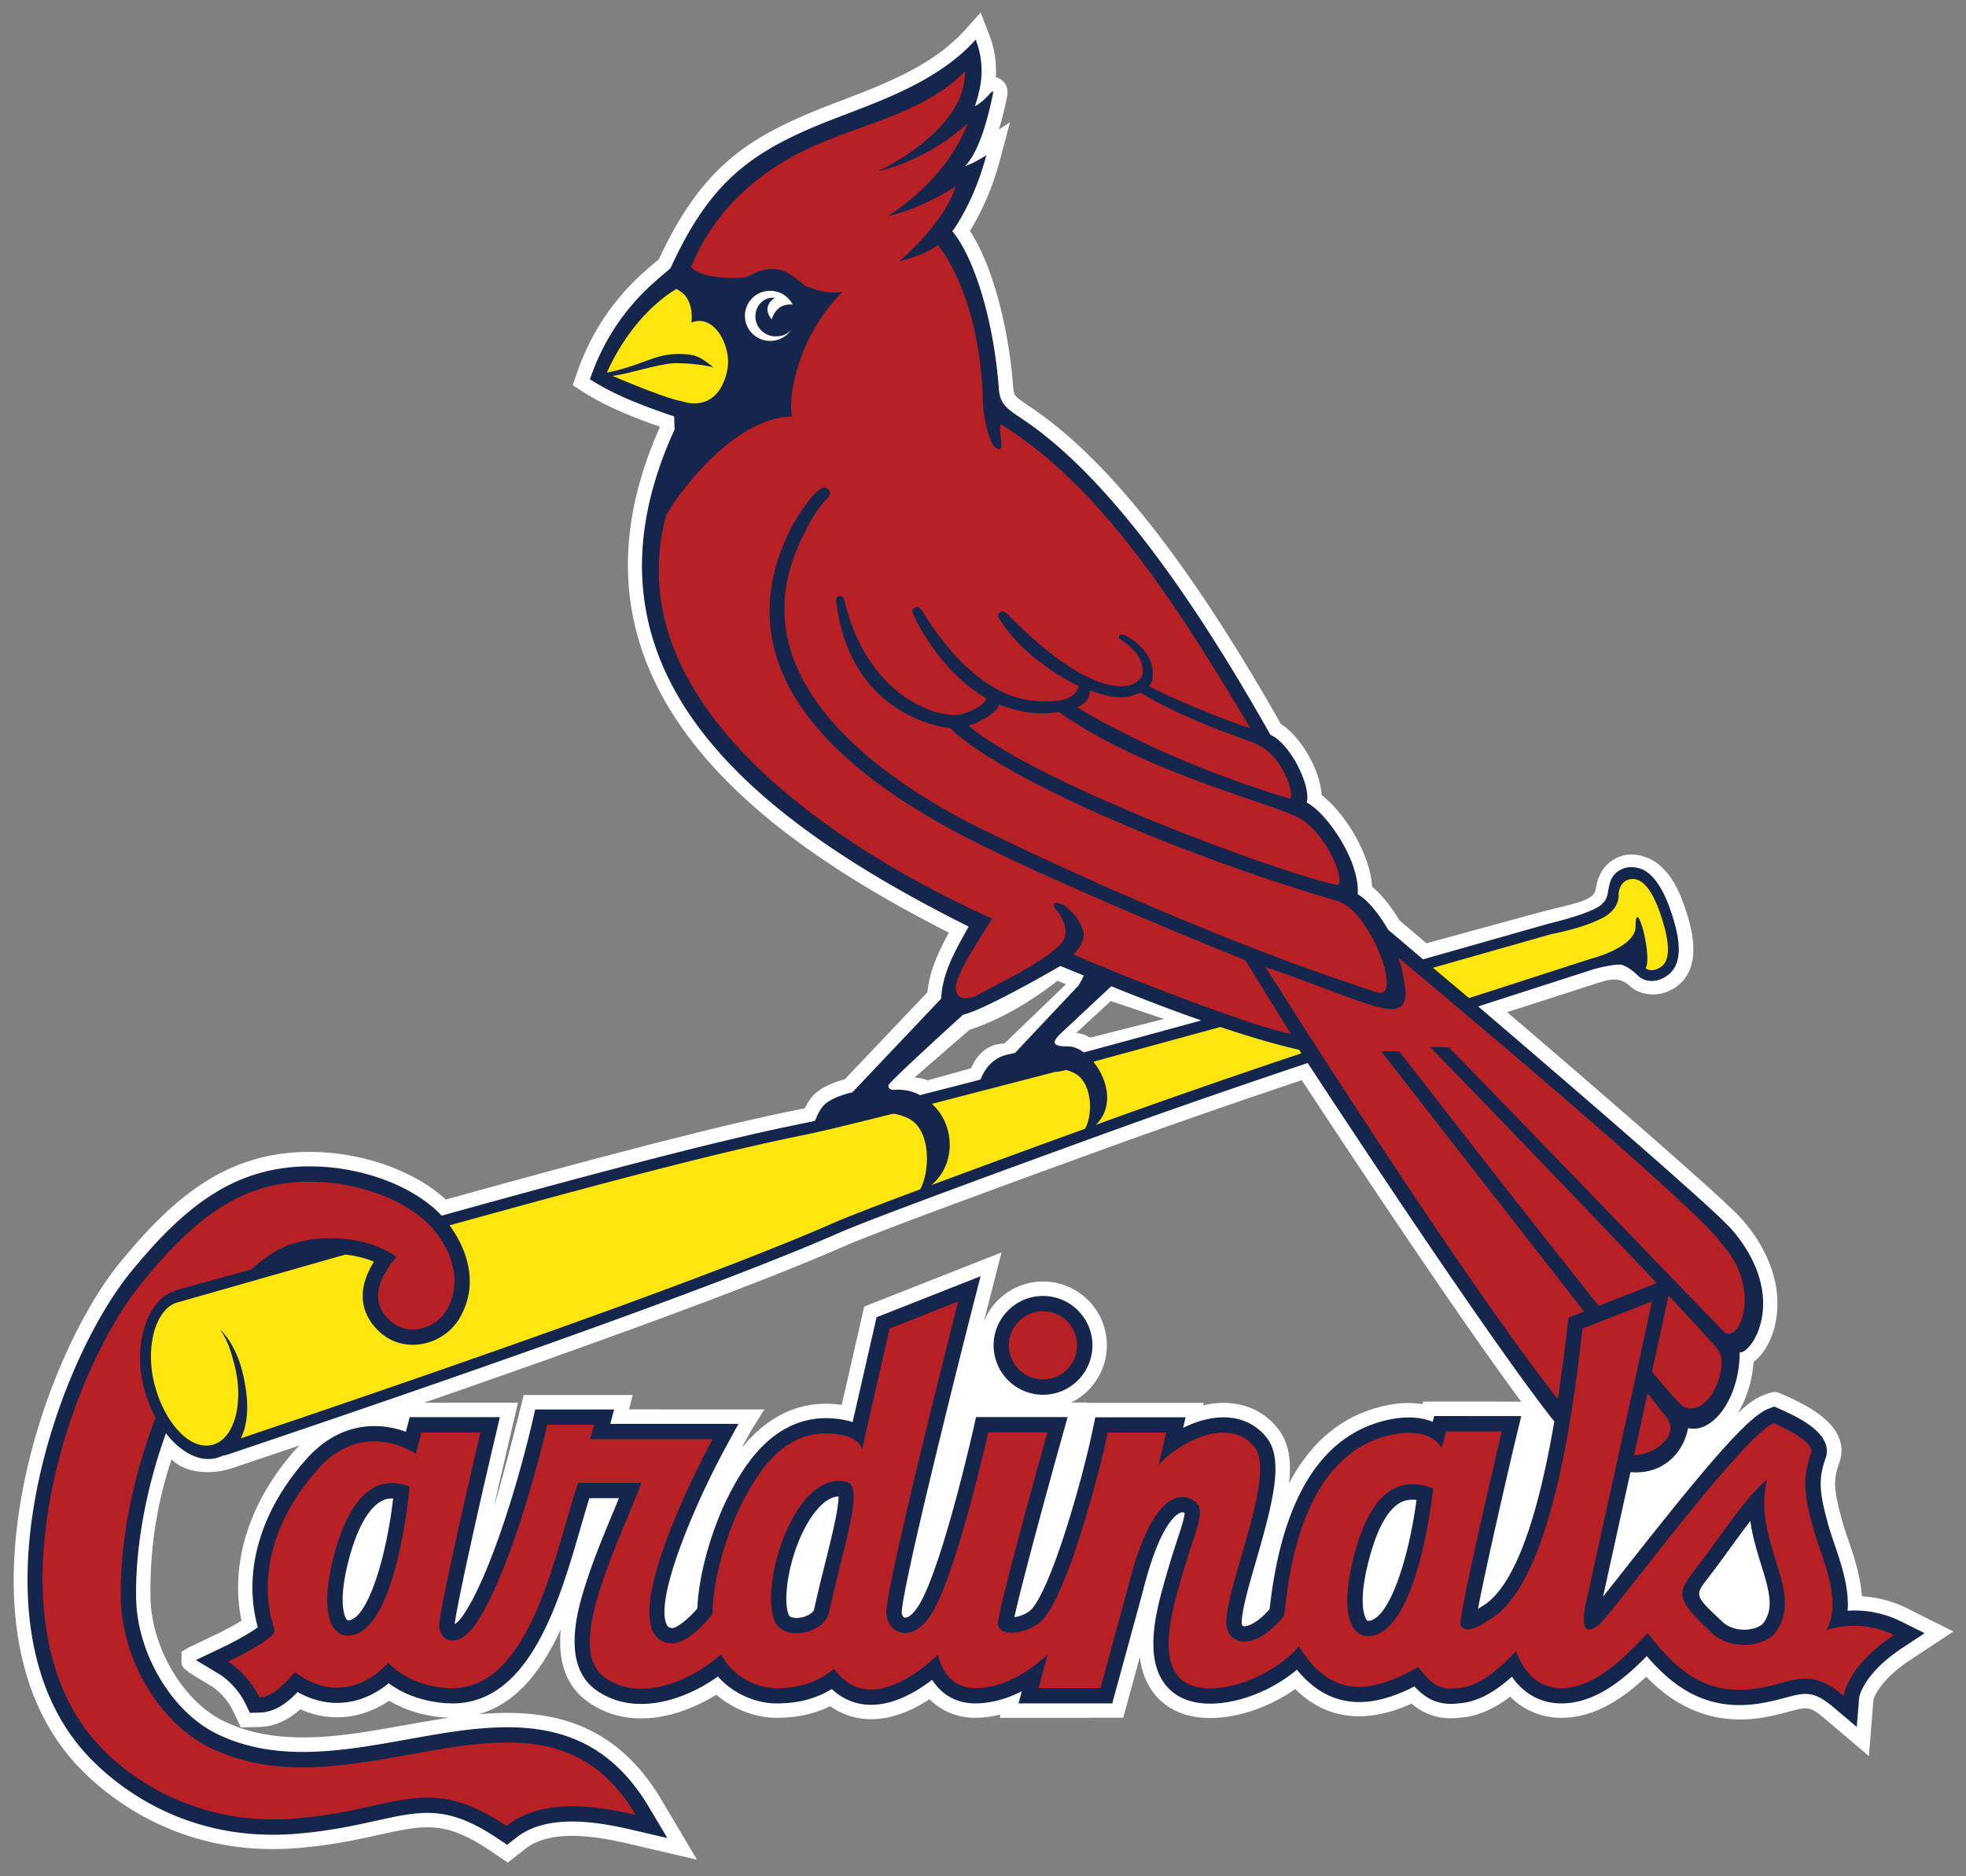
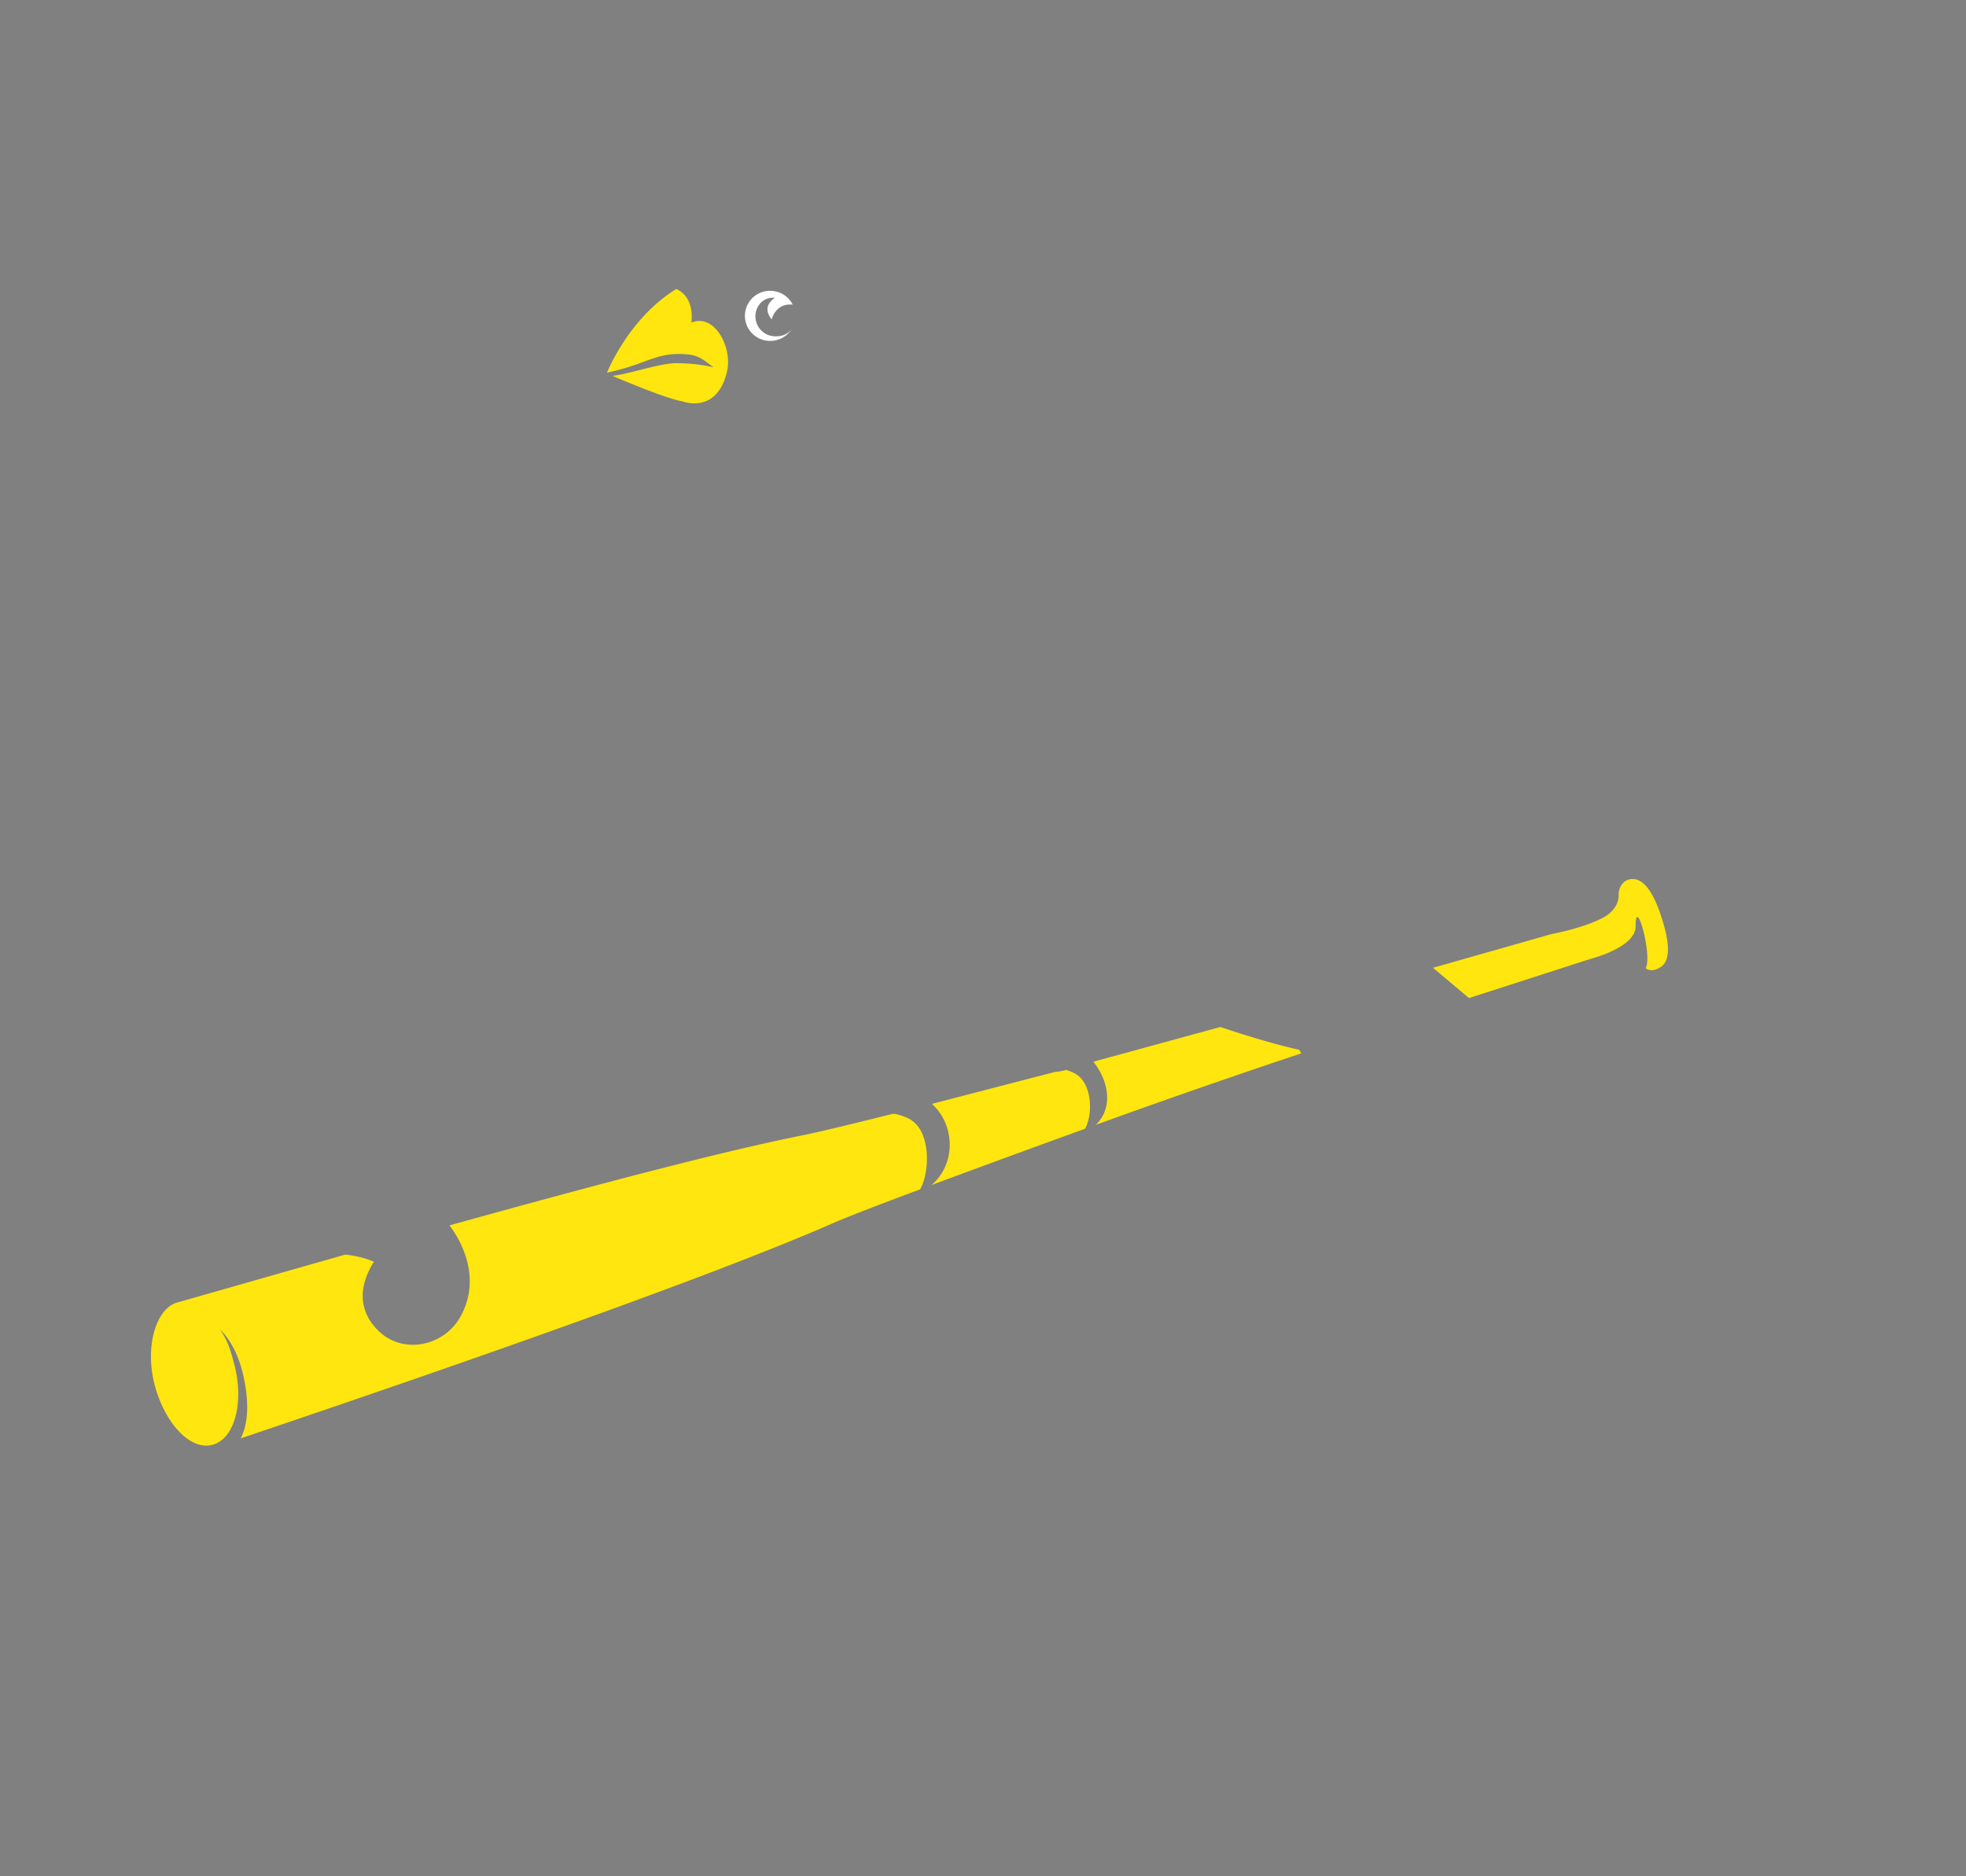
<svg xmlns="http://www.w3.org/2000/svg" xml:space="preserve" width="150" height="143.18" viewBox="0 0 150 143.18">
  <rect x="0" y="0" width="150" height="143.18" fill="#808080" stroke="none" />
-   <path fill="#fff" d="M30.915 131.642c-4.773.86-9.706 1.745-13.924-.342-3.01-1.488-5.429-5.584-5.506-9.322a31.459 31.459 0 0 1 1.605-10.618c.347.37.771.58 1.193.733.942.342 2.301.327 3.434-.057 1.755-.588 3.461-1.166 5.13-1.733-.096.097-.189.186-.284.292-3.558 3.998-5.04 8.724-4.14 13.088-.514.312-1.227.703-1.988 1.065 0 0-1.964.936-2.059.986l-.532.32v.621c-.002.624-.002.624 2.374 2.051.008.008.988.647 1.527 1.77l.633 1.325 1.468-.037c1.342-.032 2.407-.76 3.068-1.342 2.27.994 4.67.761 6.773-.658 1.78 1.06 3.628 1.268 4.584 1.297-1.13.165-2.256.366-3.356.562m83.666-24.685h-6.006l-.05.192a7.46 7.46 0 0 0-2.54.058c-3.329.625-5.878 2.64-7.638 5.996.197-1.749-.004-3.11-.831-4.166-.959-1.224-2.309-1.907-3.907-1.977a6.858 6.858 0 0 0-1.812.18l.044-.19H82.9l.006-.017h-1.193a4.87 4.87 0 0 0 2.738-4.372 4.875 4.875 0 0 0-4.869-4.869 4.874 4.874 0 0 0-4.52 3.068l1.35-5.285-10.476 4.13-1.714 7.502c-3.636-.525-6.092 1.385-7.64 3.294.276-.503.71-1.3.673-1.241l1.063-1.704-10.327-.004.289-1.098h-8.32s-1.557 6.252-2.268 8.471c.362-1.605 1.83-7.885 1.83-7.885H32.36c15.285-5.293 26.072-9.31 32.148-11.979 2.84-1.247 17.115-6.437 21.894-8.16a676.817 676.817 0 0 1 12.92-4.473c3.286 5.004 11.703 17.735 16.75 24.547-.314-.017-.773-.017-1.49-.017M80.685 74.84l.637.275-4.699 4.525c-1.879 0-2.52 1.873-2.52 1.873l-3.362.939c-.153-.153-.968-.223-.968-.223l4.21-3.656c3.452-1.066 6.702-3.733 6.702-3.733m4.063 1.55 4.062 1.37-5.637 1.423s-.457-.306-1.065-.355l2.64-2.438zm60.779 46.351a8.857 8.857 0 0 0-3.47-.924c-.111-1.569-.62-3.093-1.058-4.37-.186-.553-.367-1.076-.48-1.512-.549-2.068-.696-2.91-.206-4.253 1.046-2.859-2.595-4.501-4.034-5.152l-.444-.201c-.424-.194-.668-.101-1.313.149-.523.203-1.125.61-1.92 1.338.661-1.084 1.085-2.448 1.196-3.893.426-.31.823-.798 1.144-1.443 1.087-2.163 1.133-5.764-1.981-9.378-1.263-1.468-10.133-9.151-17.936-15.837l-.03-.025c2.743-.885 6.942-2.237 6.907-2.228.589-.158 1.536-.596 2.406.19.77.748 2.277 1.02 3.58.103 2.261-1.59 1.008-5.086.545-6.39-.813-2.29-1.962-3.153-2.783-3.474-.794-.312-1.639-.33-2.365.058-1.131.602-1.406 1.572-1.536 2.363-.145.858-1.516 1.06-3.955 1.673 0 0-8.36 2.282-8.954 2.45l-.044-.037-2.024-1.72c-.393-.652-1.17-1.816-2.084-2.56-.16-2.615-2.19-5.727-3.854-6.998-.087-1.82-1.546-4.454-3.101-5.415C90.75 42.936 84.514 35.03 78.677 31.1l-.192-.13c-1.046-.701-1.135-.8-1.174-1.346-.36-4.854-1.66-9.51-3.31-12.004.653-1.048 1.639-2.913 2.319-5.5l.738-2.79-.845.558c.213-.703.428-1.544.635-2.562l.02-.136c.062-.837-.504-1.15-.68-1.228-.072-.033-.141-.048-.211-.064a7.523 7.523 0 0 0-.512-3.273L74.82.958l-1.195 1.329c-2.445 2.721-6.163 4.139-9.444 5.392-.752.287-1.462.56-2.136.837-5.352 2.212-8.662 4.58-11.782 11.274l-.244.207c-1.418 1.191-4.371 3.672-6.043 8.588l-.277.815.725.467c1.721 1.1 3.585 1.877 5.936 2.7-8.826 19.73 7.976 31.436 22.035 38.606-.813 1.497-1.466 2.9-1.639 4.55l-6.3 6.639c-.604.159-1.749.535-2.415 1.243-.227.24-.438.568-.633.969-.175.039-.328.07-.461.097-3.938.79-10.23 2.229-26.93 6.868-2.414-2.216-6.433-3.636-10.388-3.636-6.264 0-10.31 3.366-14.456 8.42-5.987 7.293-12.75 27.263-3.789 37.833 1.532 1.807 7.294 7.639 17.17 6.884 2.642-.202 4.622-.64 6.367-1.023 3.447-.761 5.022-1.108 8.456 1.199l1.37.924 1.298-1.027c1.957-1.545 5.278-1.026 7.953-.405l5.183 1.209-2.718-4.575c-3.625-6.103-8.764-6.978-13.945-6.527 2.917-.813 4.854-3.405 6.266-6.475-.188 2.022.16 4.172 2.072 5.53 3.08 2.189 6.94 1.228 9.795-.539 1.35 1.153 3.162 1.827 4.832 1.753 1.45-.027 2.696-.314 3.862-.881a5.313 5.313 0 0 0 2.582.965c1.565.15 3.242-.355 4.99-1.498.911.91 2.104 1.41 3.462 1.416a8.011 8.011 0 0 0 1.962-.25l-.068.25H85.7l1.267-4.635c.112.915.387 1.792.918 2.559.589.848 1.728 1.894 3.825 2.068 2.247.186 4.939-.658 7.112-2.184 2.361 2.324 5.34 2.703 8.88 1.115.7.603 1.906 1.313 3.72 1.064 1.244-.082 2.496-.612 3.799-1.596a5.46 5.46 0 0 0 4.005 1.61c2.549-.04 4.691-1.564 6.374-3.133 1.854 1.897 4.664 3.83 8.98 3.101a20.03 20.03 0 0 0 1.893-.436c1.428-.381 1.61-.43 2.749.533l3.368 2.853.35-4.31c.066-.216.535-1.524 2.82-3.03l3.285-2.166-3.517-1.757z" />
-   <path fill="#14264b" d="M83.35 102.668c0-2.079-1.691-3.771-3.77-3.771s-3.77 1.692-3.77 3.77a3.775 3.775 0 0 0 3.77 3.77 3.773 3.773 0 0 0 3.77-3.77m61.684 21.063a7.973 7.973 0 0 0-4.068-.812c.136-1.735-.482-3.556-1.01-5.109-.194-.573-.378-1.113-.504-1.588-.543-2.053-.798-3.201-.173-4.91.694-1.9-2.165-3.19-3.385-3.744l-.52-.232a24.92 24.92 0 0 0-.458.174c-1.592.616-4.844 4.486-10.674 11.885-.684.87-1.377 1.75-1.933 2.444.36-1.64 1.528-6.95 2.09-9.498 2.247.205 3.978-1.218 4.398-3.36 1.866.46 3.934-2.282 3.934-5.77.982.066 3.787-4.286-.604-9.386-1.339-1.553-12.012-10.751-19.318-16.998l-.025-.025 8.83-2.845c.546-.147 1.55-.382 2.041-.34.32.026 1.002.491 1.335.857.321.314 1.209.707 2.249-.05 1.408-1.025.763-3.42.155-5.135-.673-1.898-1.511-2.717-2.117-2.955-.496-.194-1.07-.25-1.621.035-1.265.654-.68 2.027-1.374 2.55 0 0-.201.612-4.137 1.571l-9.043 2.57-.53.15-.043-.037c-1.61-1.37-2.609-2.216-2.609-2.216-.635-1.087-1.532-2.27-2.332-2.714.182-2.659-2.518-6.354-3.897-6.995.378-1.168-1.204-4.48-2.761-5.17-4.972-8.806-11.714-19.243-18.87-24.062-1.143-.769-1.76-1.116-1.848-2.307-.401-5.438-1.943-10.13-3.548-12.056.59-.833 1.805-2.828 2.591-5.807 0 0-.914.604-1.613.827.375-.43 1.3-1.483 2.126-5.56.037-.492-.381.43-1.373 1.001.163-.715 1.005-2.613.045-5.084-3.204 3.562-8.333 5-11.98 6.507-5.537 2.288-8.432 4.674-11.309 10.94-1.018.918-4.363 3.253-6.14 8.467 1.771 1.133 3.696 1.908 6.427 2.841 0 0 .021.876.037.975-8.3 18.133 5.384 29.433 22.43 37.95-1.098 1.974-1.999 3.545-2.098 5.501l-6.78 7.15s-1.546.317-2.189 1.002c-.283.302-.511.802-.653 1.17-.399.09-.745.165-1.026.22-4.13.83-10.777 2.38-27.466 7.018-.057-.058-.11-.124-.169-.182-2.177-2.173-6.062-3.581-9.899-3.581-5.834 0-9.659 3.205-13.607 8.016-5.79 7.056-12.378 26.308-3.8 36.425 1.446 1.706 6.893 7.215 16.246 6.5 2.566-.198 4.505-.624 6.215-1.001 3.535-.78 5.481-1.209 9.306 1.361l.707.475.668-.529c2.323-1.836 5.97-1.292 8.882-.612l2.673.622-1.402-2.357c-4.553-7.664-11.594-6.4-18.404-5.175-4.946.888-10.061 1.807-14.605-.44-3.4-1.681-6.031-6.105-6.118-10.286-.084-4.12.848-8.695 2.277-12.63 1.124 1.446 2.553 2.227 3.845 1.886a3.17 3.17 0 0 0 .488-.178 2.04 2.04 0 0 0 .37-.083c23.154-7.8 38.866-13.502 46.697-16.94 2.869-1.258 17.178-6.462 21.964-8.186 4.24-1.528 9.049-3.178 13.748-4.755 2.825 4.315 13.97 21.239 18.812 27.355-.955 5.625-2.614 12.322-5.43 14.054-.119.075-.264.168-.39.246.612-3.283 2.632-11.962 2.95-13.265l.35-1.447-6.64-.002-.113.437c-.862-.344-1.927-.43-3.128-.205-5.14.967-8.26 5.704-9.27 14.08-.019.15-.036.304-.054.426-1.003 1.153-1.791 1.375-2.028 1.286-.085-.03-.1-.219-.095-.327.033-.99.574-2.857 1.099-4.66 1.328-4.59 2.105-7.726.813-9.378-.755-.965-1.824-1.501-3.091-1.555-1.112-.049-2.254.28-3.293.8l.188-.81h-6.889l-.194.932c-.782 3.798-3.066 11.84-4.632 13.676-.31.362-.92.587-1.344.647.431-2.078 2.384-9.278 3.645-13.788l.414-1.483H74.47l-.205.912c-.023.1-2.301 10.213-4.077 13.311-.513.891-.99 1.137-1.17 1.08-.12-.036-.234-.226-.217-.47.174-2.369 3.992-17.667 5.446-23.364l.566-2.215-7.935 3.13-1.827 8.002a5.01 5.01 0 0 0-.798-.197c-5.105-.86-7.592 3.796-8.527 5.549-1.2 2.242-2.408 5.934-2.52 8.868-.74.872-1.642 1.536-1.947 1.496-.255-.033-.321-.124-.38-.239-.966-1.9 2.062-9.106 4.521-13.617l.94-1.73-9.775.003.288-1.098h-6.02l-.208.904c-1.228 5.272-3.427 12.183-5.36 14.898-.232.325-.433.497-.57.58.12-1.248 1.659-8.215 3.104-14.36l.339-1.438h-6.88l-.292 1.118c-2.23-.823-5.15-.662-7.58 2.07-3.545 3.984-4.878 8.633-3.718 12.85-.515.388-1.65 1.039-2.761 1.565l-1.962.934 1.863 1.121c.006.006 1.24.78 1.929 2.224l.327.683.755-.019c1.261-.031 2.247-.9 2.886-1.569 2.309 1.306 4.838 1.06 6.95-.672 1.907 1.414 4.15 1.54 4.869 1.54 5.901 0 8.16-7.813 9.806-13.521.22-.76.43-1.484.633-2.139h2.26c-.14.34-.284.69-.434 1.05-.658 1.579-1.402 3.37-1.977 5.113-.637 1.943-2.134 6.489.678 8.485 2.771 1.968 6.535.922 9.285-1.042 1.307 1.488 3.223 2.117 4.685 2.053 1.534-.029 2.81-.375 4.001-1.094.74.688 1.6 1.087 2.57 1.182 1.813.176 3.63-.775 5.088-1.889.733 1.149 1.86 1.796 3.262 1.801 1.16.007 2.386-.323 3.58-.923l-.253.923h7.153l2.315-8.473c1.34-5.396 2.68-6.022 2.938-6.095a.346.346 0 0 1 .27.035c-.005.352-.3 1.253-.565 2.062-.24.733-.538 1.643-.844 2.733l-.09.312c-.598 2.117-1.601 5.66-.098 7.825.453.654 1.342 1.46 3.012 1.598 2.29.191 5.14-.874 7.15-2.569 2.867 3.514 6.31 2.638 8.973 1.275.736.815 1.728 1.52 3.425 1.288 1.491-.099 2.856-1 4.009-2.03.916 1.336 2.26 2.063 3.85 2.04 2.582-.037 4.74-1.887 6.438-3.609 2.074 2.412 4.654 4.285 8.749 3.593a19.2 19.2 0 0 0 1.795-.41c1.53-.411 2.163-.582 3.742.753l1.735 1.47.186-2.264c-.002.011.277-1.778 3.302-3.773l1.693-1.114-1.81-.906zm-67.68-43.357c-.809.158-1.202.273-1.752.782-.387.356-.649.856-.79 1.228-1.526.397-3.101.8-4.63 1.19-.348-.206-1.016-.477-2.05-.404-.097-.007-.37-.056-.349-.343.02-.25 5.708-5.4 5.708-5.4 1.59-.325 7.416-3.71 7.416-3.71l1.782.728-.132.293-.254.45-4.613 4.899c-.099.11-.194.26-.335.287m5.337-.06c-.4-.297-.827-.47-1.22-.463-1.478.025-.976-.514-.639-.895l3.955-3.694s3.118 1.296 6.862 2.61a2217.847 2217.847 0 0 1-8.958 2.441m-56.15 43.338c-.015 0-.036 0-.09-.068-.078-.099-.721-1.05.117-4.39.618-2.464 1.527-4.116 2.555-4.65.198-.103.477-.21.872-.194-.53 4.586-1.987 9.302-3.454 9.302m36.438-4.462c-.296 1.179-.6 2.4-.874 3.654-.038.182-.51.556-1.166.618-.236.025-.662.006-.755-.211-.59-1.363.223-5.756 2.134-8.024.562-.668 1.118-1.01 1.656-1.029.022.93-.56 3.247-.995 4.992m41.387 4.5c-.015 0-.038 0-.09-.07-.078-.096-.72-1.049.118-4.39.633-2.516 1.472-4.06 2.498-4.588.347-.178.742-.227 1.178-.174-.603 4.623-2.146 9.223-3.703 9.223m30.128.222c-.27.264-.79.44-1.344.452-.687.015-1.325-.206-1.741-.608-2.127-1.995-2.127-1.995-1.102-3.326.662-.858 1.241-1.658 1.805-2.433.494-.685.965-1.324 1.431-1.927.163 1.191.504 2.297.825 3.334.663 2.136.994 3.408.126 4.508" />
  <path fill="#fff" d="M60.407 25.105a1.925 1.925 0 0 1-1.768.904 1.91 1.91 0 1 1 .27-3.81 1.91 1.91 0 0 1 1.572 1.049c-1.315-.142-1.602 1.129-1.602 1.129-.852-1.044.248-1.646.248-1.646-.732-.097-1.427.462-1.487 1.301a1.525 1.525 0 0 0 1.415 1.629c.568.04 1.056-.145 1.352-.556" />
-   <path fill="#b72126" d="M73.622 5.439c-2.795 2.93-7.225 3.886-11.014 5.48-5.552 2.338-8.436 5.947-9.873 9.434.539.922 3.909 1.007 4.414.707.86-.512 2.026-.769 2.957-.231.68.393 1.048.785 1.358.992.823.351 1.972.641 2.824.44-3.75 3.761-4.182 8.698-3.83 9.533-4.412 0-8.839 5.973-9.646 7.584-4.718 17.77 22.215 29.481 24.888 30.725-1.555 2.485-2.87 4.474-2.754 5.398.093.738.51.758 1.369.584 1.968-1.11 5.44-2.699 6.665-4.119.743-.86-.027-2.111-.391-2.518-.391-.441-.166-.827.734-.277.854.722 1.008 1.123 1.278 1.756.385.916-.717 1.892-.717 1.892 3.031 1.37 13.394 5.447 16.603 6.082l-3.478-5.632c-6.318-2.522-15.203-6.33-20.244-8.832-7.815-3.884-20.751-11.97-14.301-24.358 1.884-3.155 2.6-3.218 2.867-2.48.018.075-.038.287-.117.328-.12.122-.97.94-1.762 2.621-6.062 11.266 6.482 19.341 13.879 22.928 10.709 5.19 20.622 9.188 27.15 11.379 1 .335 1.91.677 2.62.879 1.98.582-.57-6.278-3.07-6.983-13.246-3.893-25.997-9.699-29.528-13.185-2.119-.252-7.775-1.975-8.695-9.637-.037-.207-.027-.385.232-.444.24-.054.338.121.359.227 1.62 6.955 6.359 8.809 8.362 8.857 1.108.026 2.853-1.078 2.396-1.345-3.438-1.995-5.37-6.012-5.506-6.428-.089-.271.012-.345.182-.436.159-.083.343-.017.516.25.887 1.376 4.15 6.752 8.982 6.899 1.278.039 2.684-.006 2.969-1.15 0 0-4.087-1.884-6.092-5.198-.07-.106-.127-.308.131-.465.263-.158.466.113.586.225 3.902 4.003 7.035 5.629 8.93 5.428.766-.049 1.302-.597 1.33-.983.102-1.454-1.369-2.344-1.756-2.607-.056-.037-.086-.169-.022-.254.058-.083.207-.126.403-.031.765.364 2.262 1.44 2.138 3.136-.023.301-.062.501-.289.749 2.214 1.164 5.982 2.662 7.733 3.205-5.371-9.005-11.308-18.472-19.045-23.188-.208.672.439 2.202-.332 1.832-.535-.256-1.002-2.485-1.022-3.49-.101-5.198-1.526-9.533-3.426-12.027-1.051.823-2.959 1.24-2.951 1.252 3.806-3.376 4.295-5.745 4.295-5.745-1.11.858-3.775 2.041-5.162 2.282 0 0 4.343-2.537 6.086-7.063 0-.039-2.771 2.719-6.824 3.635-.002-.006 6.735-3.076 6.611-7.613zm9.563 47.242c-.076.49-.224.956-.996 1.304 7.059 4.196 14.595 6.485 16.248 6.963.34-.244-.522-3.468-2.887-4.306-3.529-1.255-6.469-2.5-8.555-3.81-.736.406-1.829.645-3.81-.151zm-6.967 1.084c-.082.594-1.639 1.472-2.34 1.595 5.076 4.316 22.955 10.973 28.063 12.17.82.192-.37-3.485-2.62-4.992-1.644-1.108-11.975-3.497-18.521-8.21-1.104.18-2.479.223-4.582-.563zm30.453 19.3c.21.458.32 1.05.42 1.6.9 4.26-2.32 1.9-10.541-.867 6.591 10.408 16.631 25.779 22.311 32.967.32-2.12.55-3.98.69-5.19l.12-1.03 1.19-.46-15.48-19.851h1.38s8.82 11.399 15.22 19.416l4.43-1.733c-6.49-6.866-17.29-18.021-17.29-18.021l1.41.037c-.01-.113 20.92 21.622 20.92 21.622 1.15 1.29 3.1-3.08-.04-6.575-1.74-2.778-24.74-21.914-24.74-21.914zm-83.045 17.11c-5.01 0-8.553 2.533-12.703 7.592-5.971 7.278-11.724 25.598-3.81 34.928 2.65 3.13 8.006 6.64 15.263 6.09 7.935-.61 10.09-3.59 16.26.55 2.905-2.29 7.334-1.42 9.873-.83-7.257-12.22-21.143.46-32.522-5.16-3.943-1.95-6.676-6.84-6.769-11.31-.095-4.52.994-9.55 2.652-13.85-.362-.67-.662-1.42-.875-2.22-.875-3.32.226-6.646 2.174-7.396.106-.05.22-.094.344-.126 1.97-.57 3.851-1.056 5.658-1.571a12.316 12.316 0 0 1 1.912-1.42c2.276-1.33 6.627-1.386 9.168.465-1.18 1.387-2.197 3.275-.527 4.828 1.305 1.26 3.454.74 4.338-.756 1.361-2.316.25-4.92-1.362-6.574-1.937-1.935-5.516-3.24-9.074-3.24zm103.68 8.69-1.26 5.82c1.31 1.56 2.19 2.56 2.4 2.65 2.02.9 3.47-3.1 2.69-4.24-.26-.39-1.75-2.01-3.83-4.23zm-54.197.454-5.234 2.066-2.111 9.25s-.019-.87-1.711-1.16c-3.721-.62-5.785 2.11-7.301 4.95-1.133 2.12-2.393 5.95-2.393 8.75 0 0-1.834 2.41-3.256 2.23-4.882-.64 3.264-15.58 3.264-15.58h-9.326l.291-1.1h-3.576c-.988 4.25-3.25 12.09-5.545 15.32-1.244 1.75-2.657 1.26-2.697.05-.041-1.24 3.142-14.78 3.142-14.78h-4.5l-.426 1.63c-1.262-.81-4.554-2.12-7.476 1.17-3.821 4.29-4.457 8.85-3.311 12.28.159.65-3.541 2.41-3.541 2.41s1.521.91 2.383 2.72c1.418-.04 2.613-1.99 2.766-1.89 2.184 1.65 4.858 1.63 7.076-.75 1.352 1.42 3.372 1.94 4.892 1.94 6.063 0 7.888-10.67 9.588-15.66h4.825c-.705 1.93-2.094 4.9-3.016 7.7-.967 2.93-1.555 5.88.244 7.16 2.762 1.96 6.663.17 8.859-1.78.922 1.78 2.844 2.64 4.385 2.58 1.699-.03 2.98-.47 4.24-1.47 2.35 3.24 5.937.77 7.913-1.07.344 1.36 1.197 2.53 2.824 2.54 1.925.01 3.96-1.06 5.549-2.58l-.698 2.58h4.729l2.08-7.61c2.291-9.23 5.123-6.78 5.348-6.41.524.81-.342 2.36-1.293 5.76-.661 2.37-2.422 7.91 1.795 8.26 2.415.2 5.58-1.29 7.21-3.19 2.405 3.87 5.295 3.76 9.105 1.57.83 1.07 1.45 1.83 2.99 1.62 1.77-.08 3.52-1.82 4.48-2.82.54 1.54 1.66 2.85 3.51 2.82 2.57-.04 4.85-2.44 6.53-4.2 2.26 2.93 4.55 4.86 8.48 4.2 2.75-.47 3.82-1.65 6.48.6 0 0 .19-2.25 3.83-4.65-2-1-4.02-.74-5.15-.39 1.27-2.33-.43-5.58-1.04-7.86-.54-2.06-.9-3.52-.14-5.61.34-.93-2.39-2.11-2.84-2.31-2.33.9-12.31 14.52-13.35 15.39-.48.41-1.62 1.07-.93-1.93 0 0 5.01-22.722 4.98-22.746l-5.29 2.066c-.6 5.02-2.17 19.18-6.98 22.14-.44.27-1.9 1.35-2.33.5-.24-.46 3.11-14.64 3.14-14.79h-4.25l-.33 1.29c-.7-1.29-2.47-1.29-3.6-1.08-8.057 1.51-8.185 13.48-8.455 13.89-2.335 2.88-4.437 2.15-4.375.38.107-3.05 3.783-11.19 2.159-13.27-1.788-2.29-5.471-.65-7.315 1.33l.568-2.45h-4.464c-.642 3.1-2.968 11.95-4.891 14.2-1.013 1.18-3.591 1.53-3.479.27.128-1.46 3.768-14.49 3.768-14.49H75.4s-2.318 10.35-4.205 13.64c-1.615 2.82-3.686 1.58-3.566-.06.223-2.99 5.48-23.566 5.48-23.566zm6.467.746a2.604 2.604 0 0 0-2.601 2.6c0 1.44 1.164 2.6 2.601 2.6a2.6 2.6 0 1 0 0-5.2zm46.13 6.24-1.03 4.74c1.69-.05 3.39-1.52 2.55-2.78l-1.52-1.96zm9.12 6.58c-1.2 4.83 3.07 8.7.54 11.81-1.01 1.05-3.41 1.2-4.77-.1-2.76-2.59-2.71-2.96-1.22-4.88 2.14-2.78 3.53-5.11 5.45-6.83zm-70.951.13c.238-.01.482.01.73.07 1.383.34-.303 5.1-1.365 10-.329 1.53-3.428 2.26-4.135.62-1.109-2.56 1.202-10.5 4.77-10.69zm-33.809.16c.37.02.765.11 1.186.27 0 0-.967 11.37-4.719 11.37-1.176 0-2.192-1.58-1.103-5.91.684-2.74 2.048-5.86 4.636-5.73zm77.98.1c.4.03.83.13 1.3.31 0 0-1.14 11.27-4.99 11.27-1.17 0-2.19-1.58-1.1-5.91.68-2.74 1.98-5.9 4.79-5.67z" />
  <path fill="#fee60e" d="M51.597 22.054c-3.647 2.237-5.287 6.385-5.287 6.385 3.209-.686 3.712-1.606 6.154-1.395.871.076 1.283.473 1.976.984-1.061-.24-1.88-.293-2.773-.314-1.241-.029-3.696.843-4.943.967 0 0 4.09 1.761 5.347 1.947 0 0 2.64 1.038 3.403-2.305.414-1.814-.955-4.439-2.715-3.705-.018.008.315-1.911-1.162-2.564zm73.034 45.025a1.05 1.05 0 0 0-.26.018c-.85.159-.88 1.127-.88 1.127s.14.861-.83 1.584c-.48.366-1.94 1.008-4.29 1.474l-9.04 2.571 2.75 2.31 9.28-2.992s3.43-.857 3.43-2.473c0-2.488 1.3 2.247.77 3.186 0 0 .44.421 1.2-.129.75-.55.61-2.061-.14-4.189-.67-1.865-1.37-2.453-1.99-2.487zM93.112 78.372l-9.463 2.586-.224.074c1.065 1.308 1.613 3.412.183 4.807.868-.312 2.008-.727 2.008-.727a701.72 701.72 0 0 1 13.619-4.714l.057-.016-.18-.275c-1.845-.411-3.964-1.055-6-1.735zM81.356 81.65c-.36.089-.663.148-.841.146-.57.147-7.811 2.025-9.418 2.443 1.679 1.47 1.96 4.476-.022 6.194 4.064-1.515 8.676-3.195 11.203-4.112l.51-.185c.581-1.062.55-3.175-.523-4.051-.24-.196-.581-.335-.909-.435zm-13.074 3.347a3.766 3.766 0 0 1-.193.004c-.726.184-1.317.33-1.317.33-2.684.668-4.557 1.109-5.564 1.311-5.475 1.1-13.784 3.22-26.91 6.867 1.394 1.882 2.245 4.562.769 7.076a4.188 4.188 0 0 1-3.025 2c-1.164.16-2.304-.2-3.113-.98-.928-.86-2.078-2.632-.399-5.321-.672-.288-1.42-.459-2.185-.545l-12.717 3.627c-.064.02-.128.034-.191.051-1.631.588-2.367 3.498-1.637 6.268.751 2.85 2.671 5.03 4.412 4.57 1.737-.46 2.412-3.32 1.66-6.16-.288-1.1-.524-1.84-1.082-2.63 0 0 1.192.99 1.754 3.42.48 2.08.405 3.75-.178 4.88 22.364-7.55 37.584-13.085 45.233-16.442.898-.395 2.934-1.189 6.05-2.357l.553-.205c.713-1.238.853-4.21-.623-5.252-.345-.246-.865-.409-1.297-.512z" />
</svg>